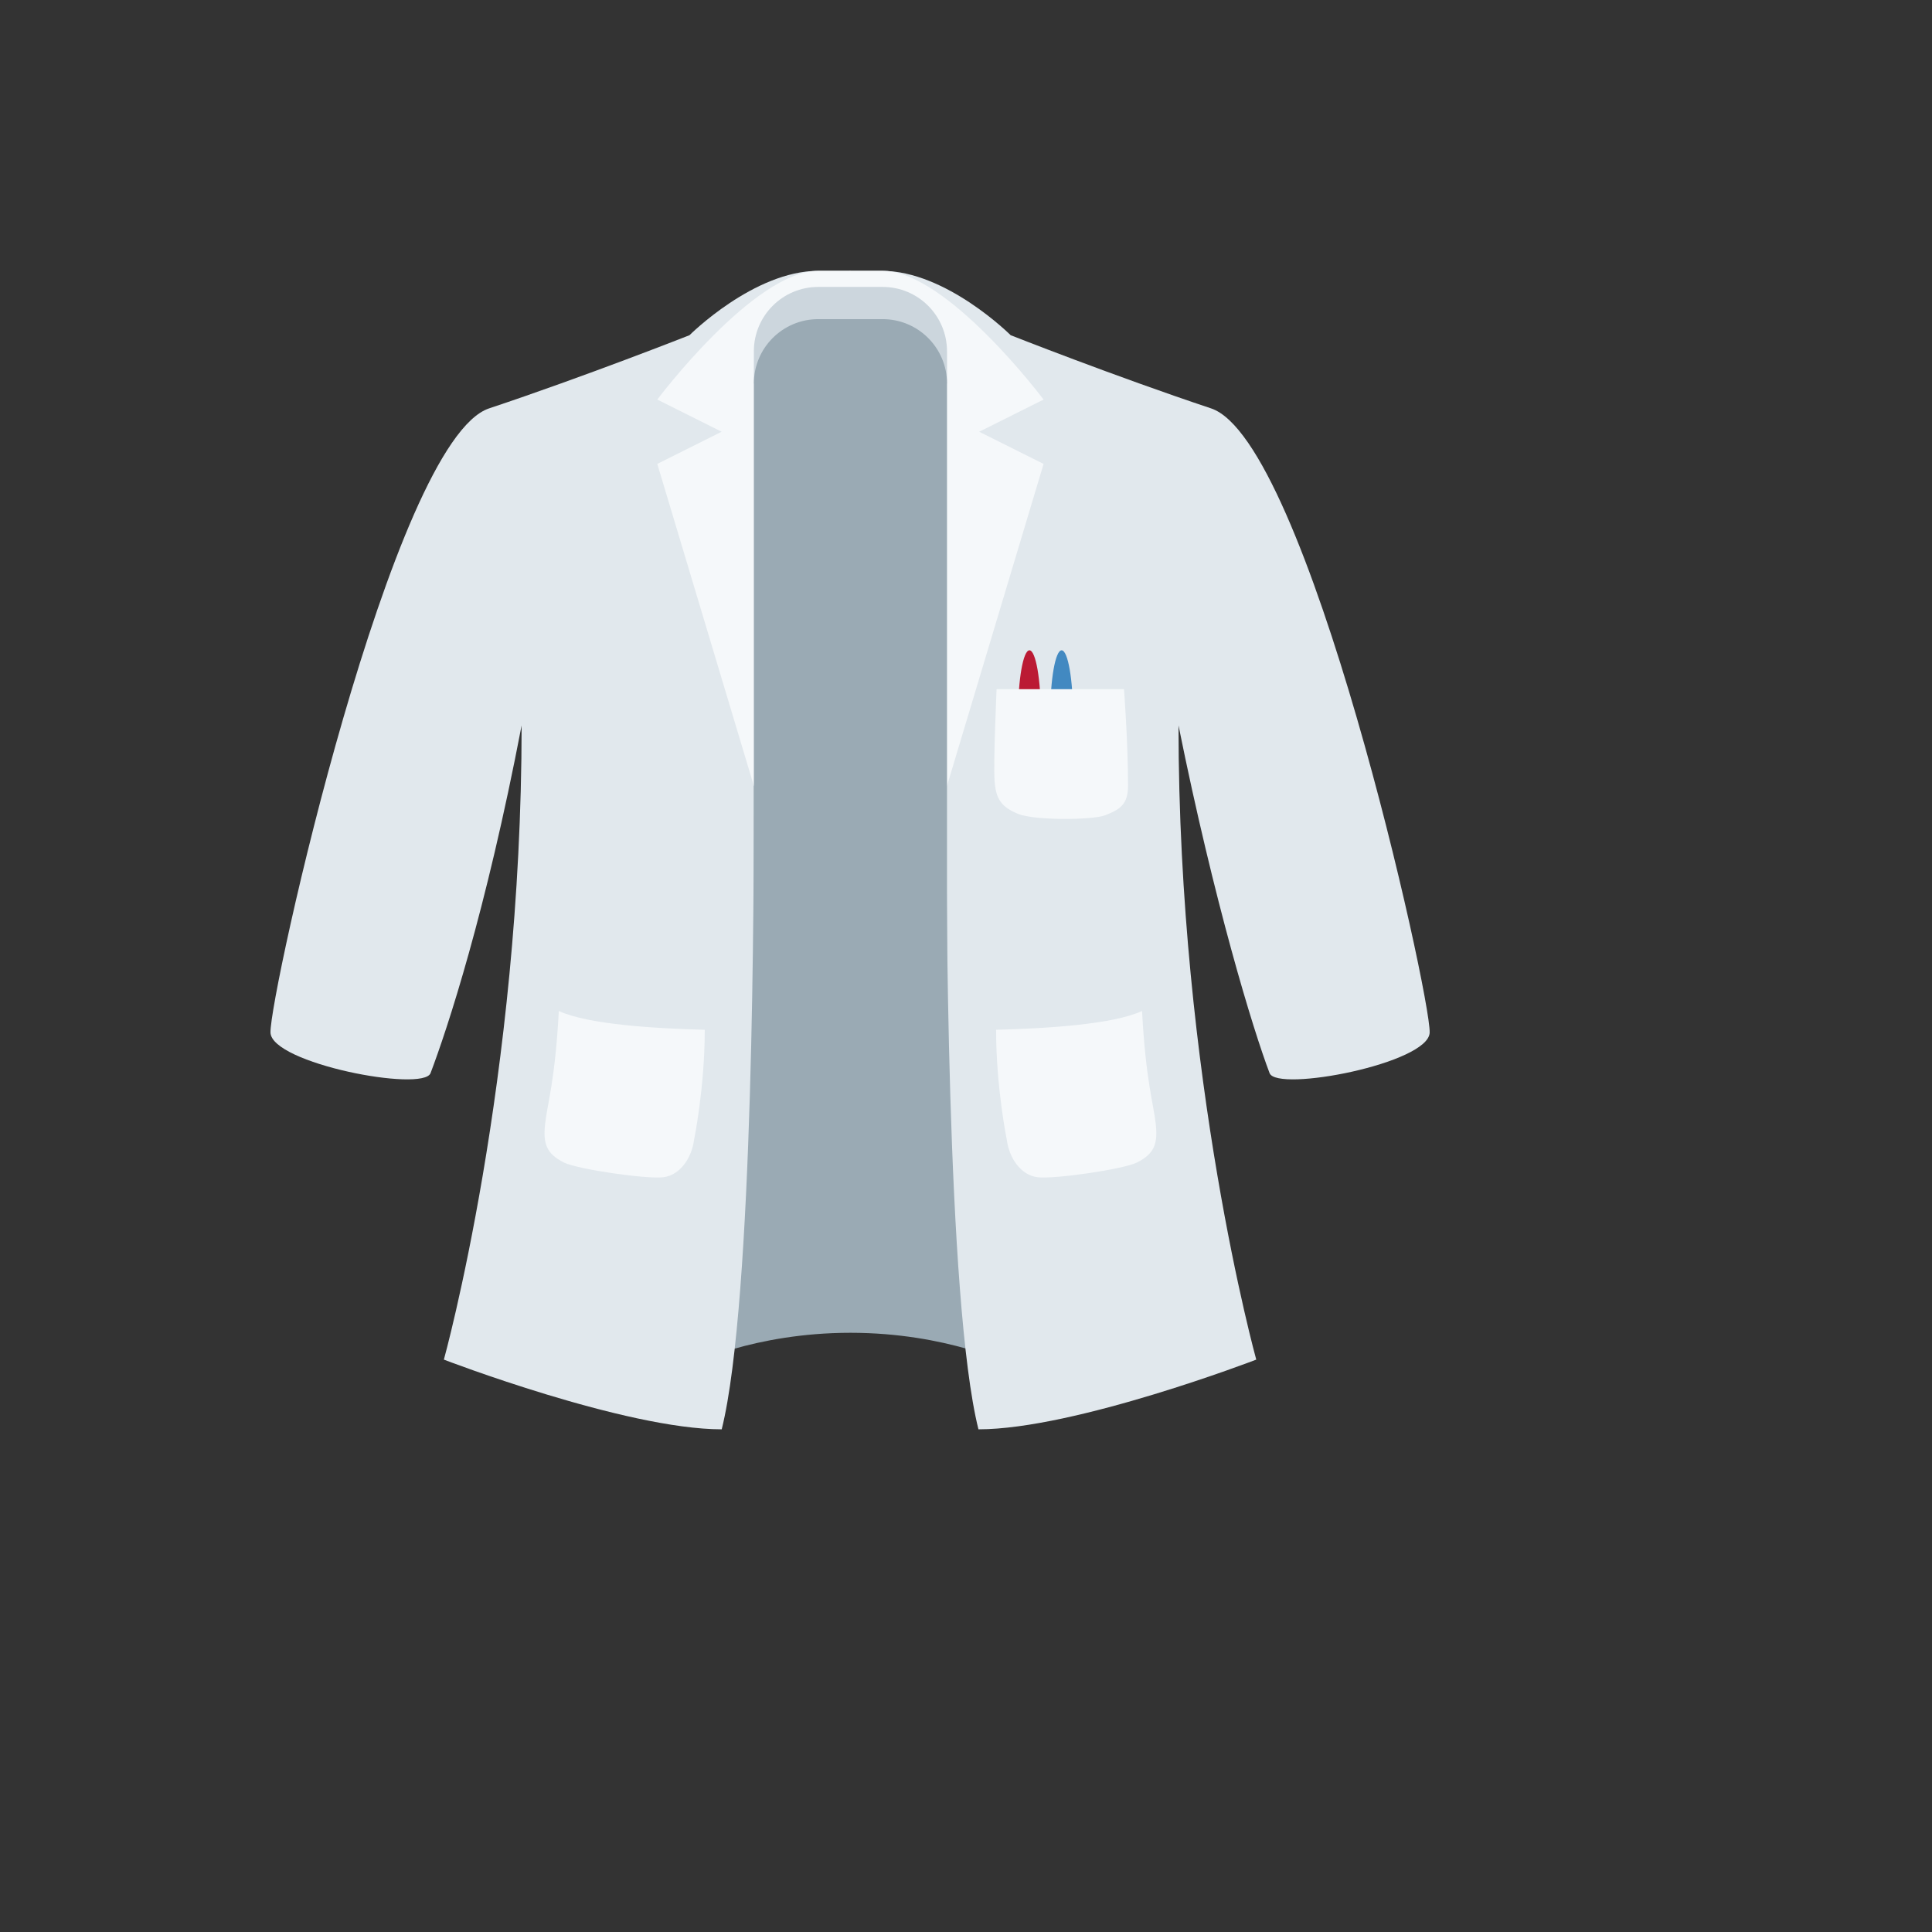
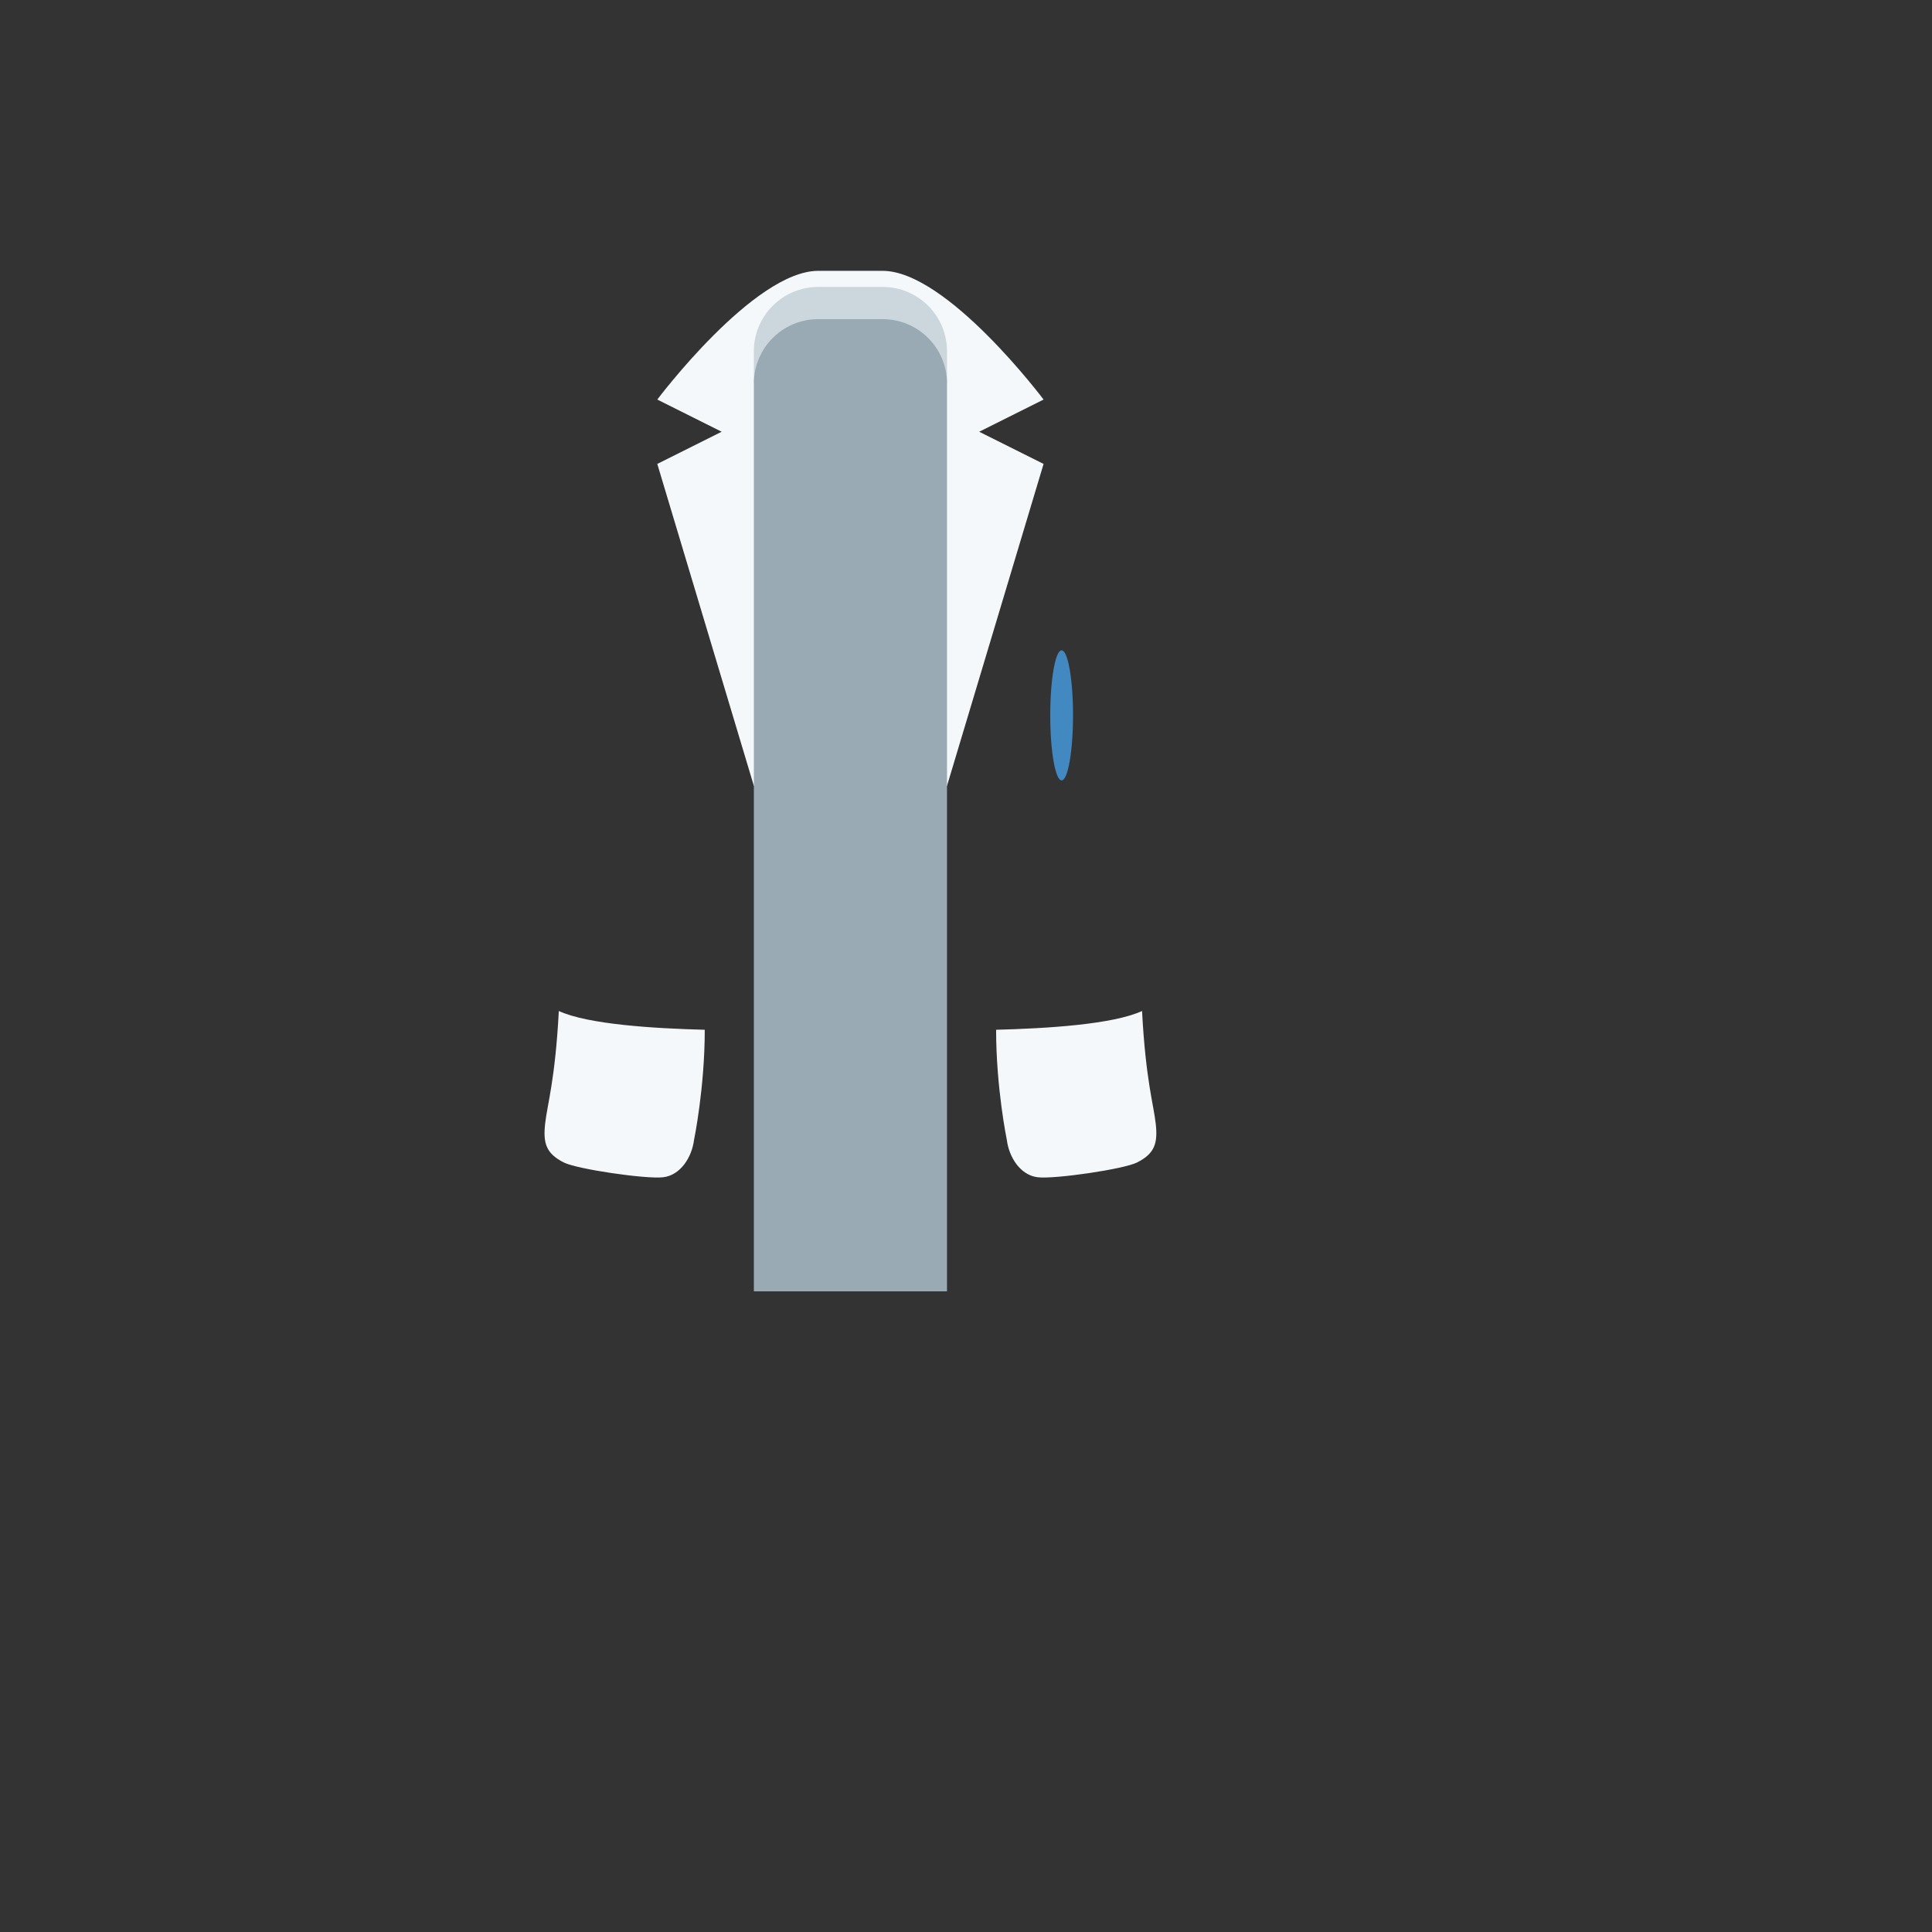
<svg xmlns="http://www.w3.org/2000/svg" version="1.1" width="100%" height="100%" id="svgWorkerArea" viewBox="-25 -25 625 625" style="background: white;">
  <rect x="-25" y="-25" width="625" height="625" fill="#333333" stroke="none" />
  <defs id="defsdoc">
    <pattern id="patternBool" x="0" y="0" width="10" height="10" patternUnits="userSpaceOnUse" patternTransform="rotate(35)">
      <circle cx="5" cy="5" r="4" style="stroke: none;fill: #ff000070;" />
    </pattern>
  </defs>
  <g id="fileImp-587773047" class="cosito">
-     <path id="pathImp-289675351" fill="#9AAAB4" class="grouped" d="M302.166 416.563C302.166 416.563 281.345 406.153 250.114 406.153 218.884 406.153 198.063 416.563 198.063 416.563 198.063 416.563 208.463 83.436 208.463 83.436 208.463 83.436 291.766 83.436 291.766 83.436 291.766 83.436 302.166 416.563 302.166 416.563 302.166 416.563 302.166 416.563 302.166 416.563" />
-     <path id="pathImp-253571478" fill="#E1E8ED" class="grouped" d="M249.885 62.616C249.885 62.616 260.296 62.616 260.296 62.616 281.116 62.616 301.947 83.436 301.947 83.436 301.947 83.436 335.541 96.699 366.771 107.109 398.002 117.519 437.79 296.627 437.498 309.005 437.269 318.999 388.091 328.431 385.708 322.153 380.325 307.985 367.823 267.021 356.247 209.681 356.247 324.194 381.398 414.835 381.398 414.835 381.398 414.835 322.757 437.384 291.526 437.384 281.116 395.743 281.127 260.41 281.127 229.18 281.127 197.949 249.885 62.616 249.885 62.616 249.885 62.616 249.885 62.616 249.885 62.616" />
-     <path id="pathImp-436196732" fill="#E1E8ED" class="grouped" d="M250.114 62.616C250.114 62.616 239.704 62.616 239.704 62.616 218.884 62.616 198.053 83.436 198.053 83.436 198.053 83.436 164.459 96.699 133.228 107.109 101.998 117.519 62.22 296.627 62.502 309.005 62.73 318.999 111.908 328.431 114.282 322.153 119.664 307.985 132.156 270.175 143.743 209.681 143.743 324.194 118.592 414.835 118.592 414.835 118.592 414.835 177.243 437.384 208.474 437.384 218.884 395.743 218.873 260.41 218.873 229.18 218.873 197.949 250.114 62.616 250.114 62.616 250.114 62.616 250.114 62.616 250.114 62.616" />
    <path id="pathImp-628131814" fill="#F5F8FA" class="grouped" d="M312.597 104.257C312.597 104.257 281.345 62.616 260.525 62.616 260.525 62.616 239.704 62.616 239.704 62.616 218.884 62.616 187.632 104.257 187.632 104.257 187.632 104.257 208.463 114.667 208.463 114.667 208.463 114.667 187.632 125.077 187.632 125.077 187.632 125.077 218.873 229.221 218.873 229.221 218.873 229.221 281.356 229.221 281.356 229.221 281.356 229.221 312.597 125.077 312.597 125.077 312.597 125.077 291.766 114.667 291.766 114.667 291.766 114.667 312.597 104.257 312.597 104.257 312.597 104.257 312.597 104.257 312.597 104.257M189.527 355.841C183.937 356.486 161.752 353.238 157.422 351.073 151.54 348.127 150.676 344.671 151.353 338.497 152.029 332.314 154.59 324.506 155.777 302.062 165.24 306.402 186.498 307.704 202.987 308.131 202.987 326.994 199.531 343.702 199.531 343.702 198.813 349.418 195.117 355.185 189.527 355.841 189.527 355.841 189.527 355.841 189.527 355.841M310.702 355.841C316.292 356.486 338.466 353.238 342.807 351.073 348.689 348.127 349.553 344.671 348.876 338.497 348.2 332.314 345.639 324.506 344.452 302.062 334.989 306.402 313.731 307.704 297.241 308.131 297.241 326.994 300.698 343.702 300.698 343.702 301.416 349.418 305.112 355.185 310.702 355.841 310.702 355.841 310.702 355.841 310.702 355.841" />
-     <path id="ellipseImp-782848242" fill="#BB1A34" class="grouped" d="M304.341 206.412C304.341 194.788 305.99 185.373 308.026 185.373 310.063 185.373 311.712 194.788 311.712 206.412 311.712 218.036 310.063 227.451 308.026 227.452 305.99 227.451 304.341 218.036 304.341 206.412 304.341 206.412 304.341 206.412 304.341 206.412" />
    <path id="ellipseImp-637039160" fill="#4289C1" class="grouped" d="M314.752 206.412C314.752 194.788 316.401 185.373 318.437 185.373 320.473 185.373 322.122 194.788 322.122 206.412 322.122 218.036 320.473 227.451 318.437 227.452 316.401 227.451 314.752 218.036 314.752 206.412 314.752 206.412 314.752 206.412 314.752 206.412" />
-     <path id="pathImp-214627428" fill="#F5F8FA" class="grouped" d="M332.543 238.726C328.483 240.319 309.546 240.464 304.341 238.288 299.136 236.123 297.179 233.729 296.752 227.66 296.315 221.59 297.398 197.949 297.398 197.949 297.398 197.949 338.612 197.949 338.612 197.949 338.612 197.949 339.913 214.865 339.913 229.18 339.923 235.269 337.269 236.873 332.543 238.726 332.543 238.726 332.543 238.726 332.543 238.726" />
    <path id="pathImp-63362422" fill="#CCD6DD" class="grouped" d="M281.356 99.052C281.356 99.052 218.873 99.052 218.873 99.052 218.873 99.052 218.873 88.642 218.873 88.642 218.873 77.142 228.195 67.821 239.694 67.821 239.694 67.821 260.535 67.821 260.535 67.821 272.034 67.821 281.356 77.142 281.356 88.642 281.356 88.642 281.356 99.052 281.356 99.052 281.356 99.052 281.356 99.052 281.356 99.052" />
    <path id="pathImp-163183457" fill="#9AAAB4" class="grouped" d="M281.356 392.745C281.356 392.745 218.873 392.745 218.873 392.745 218.873 392.745 218.873 99.062 218.873 99.062 218.873 87.563 228.195 78.242 239.694 78.242 239.694 78.242 260.535 78.242 260.535 78.242 272.034 78.242 281.356 87.563 281.356 99.062 281.356 99.062 281.356 392.745 281.356 392.745 281.356 392.745 281.356 392.745 281.356 392.745" />
  </g>
</svg>